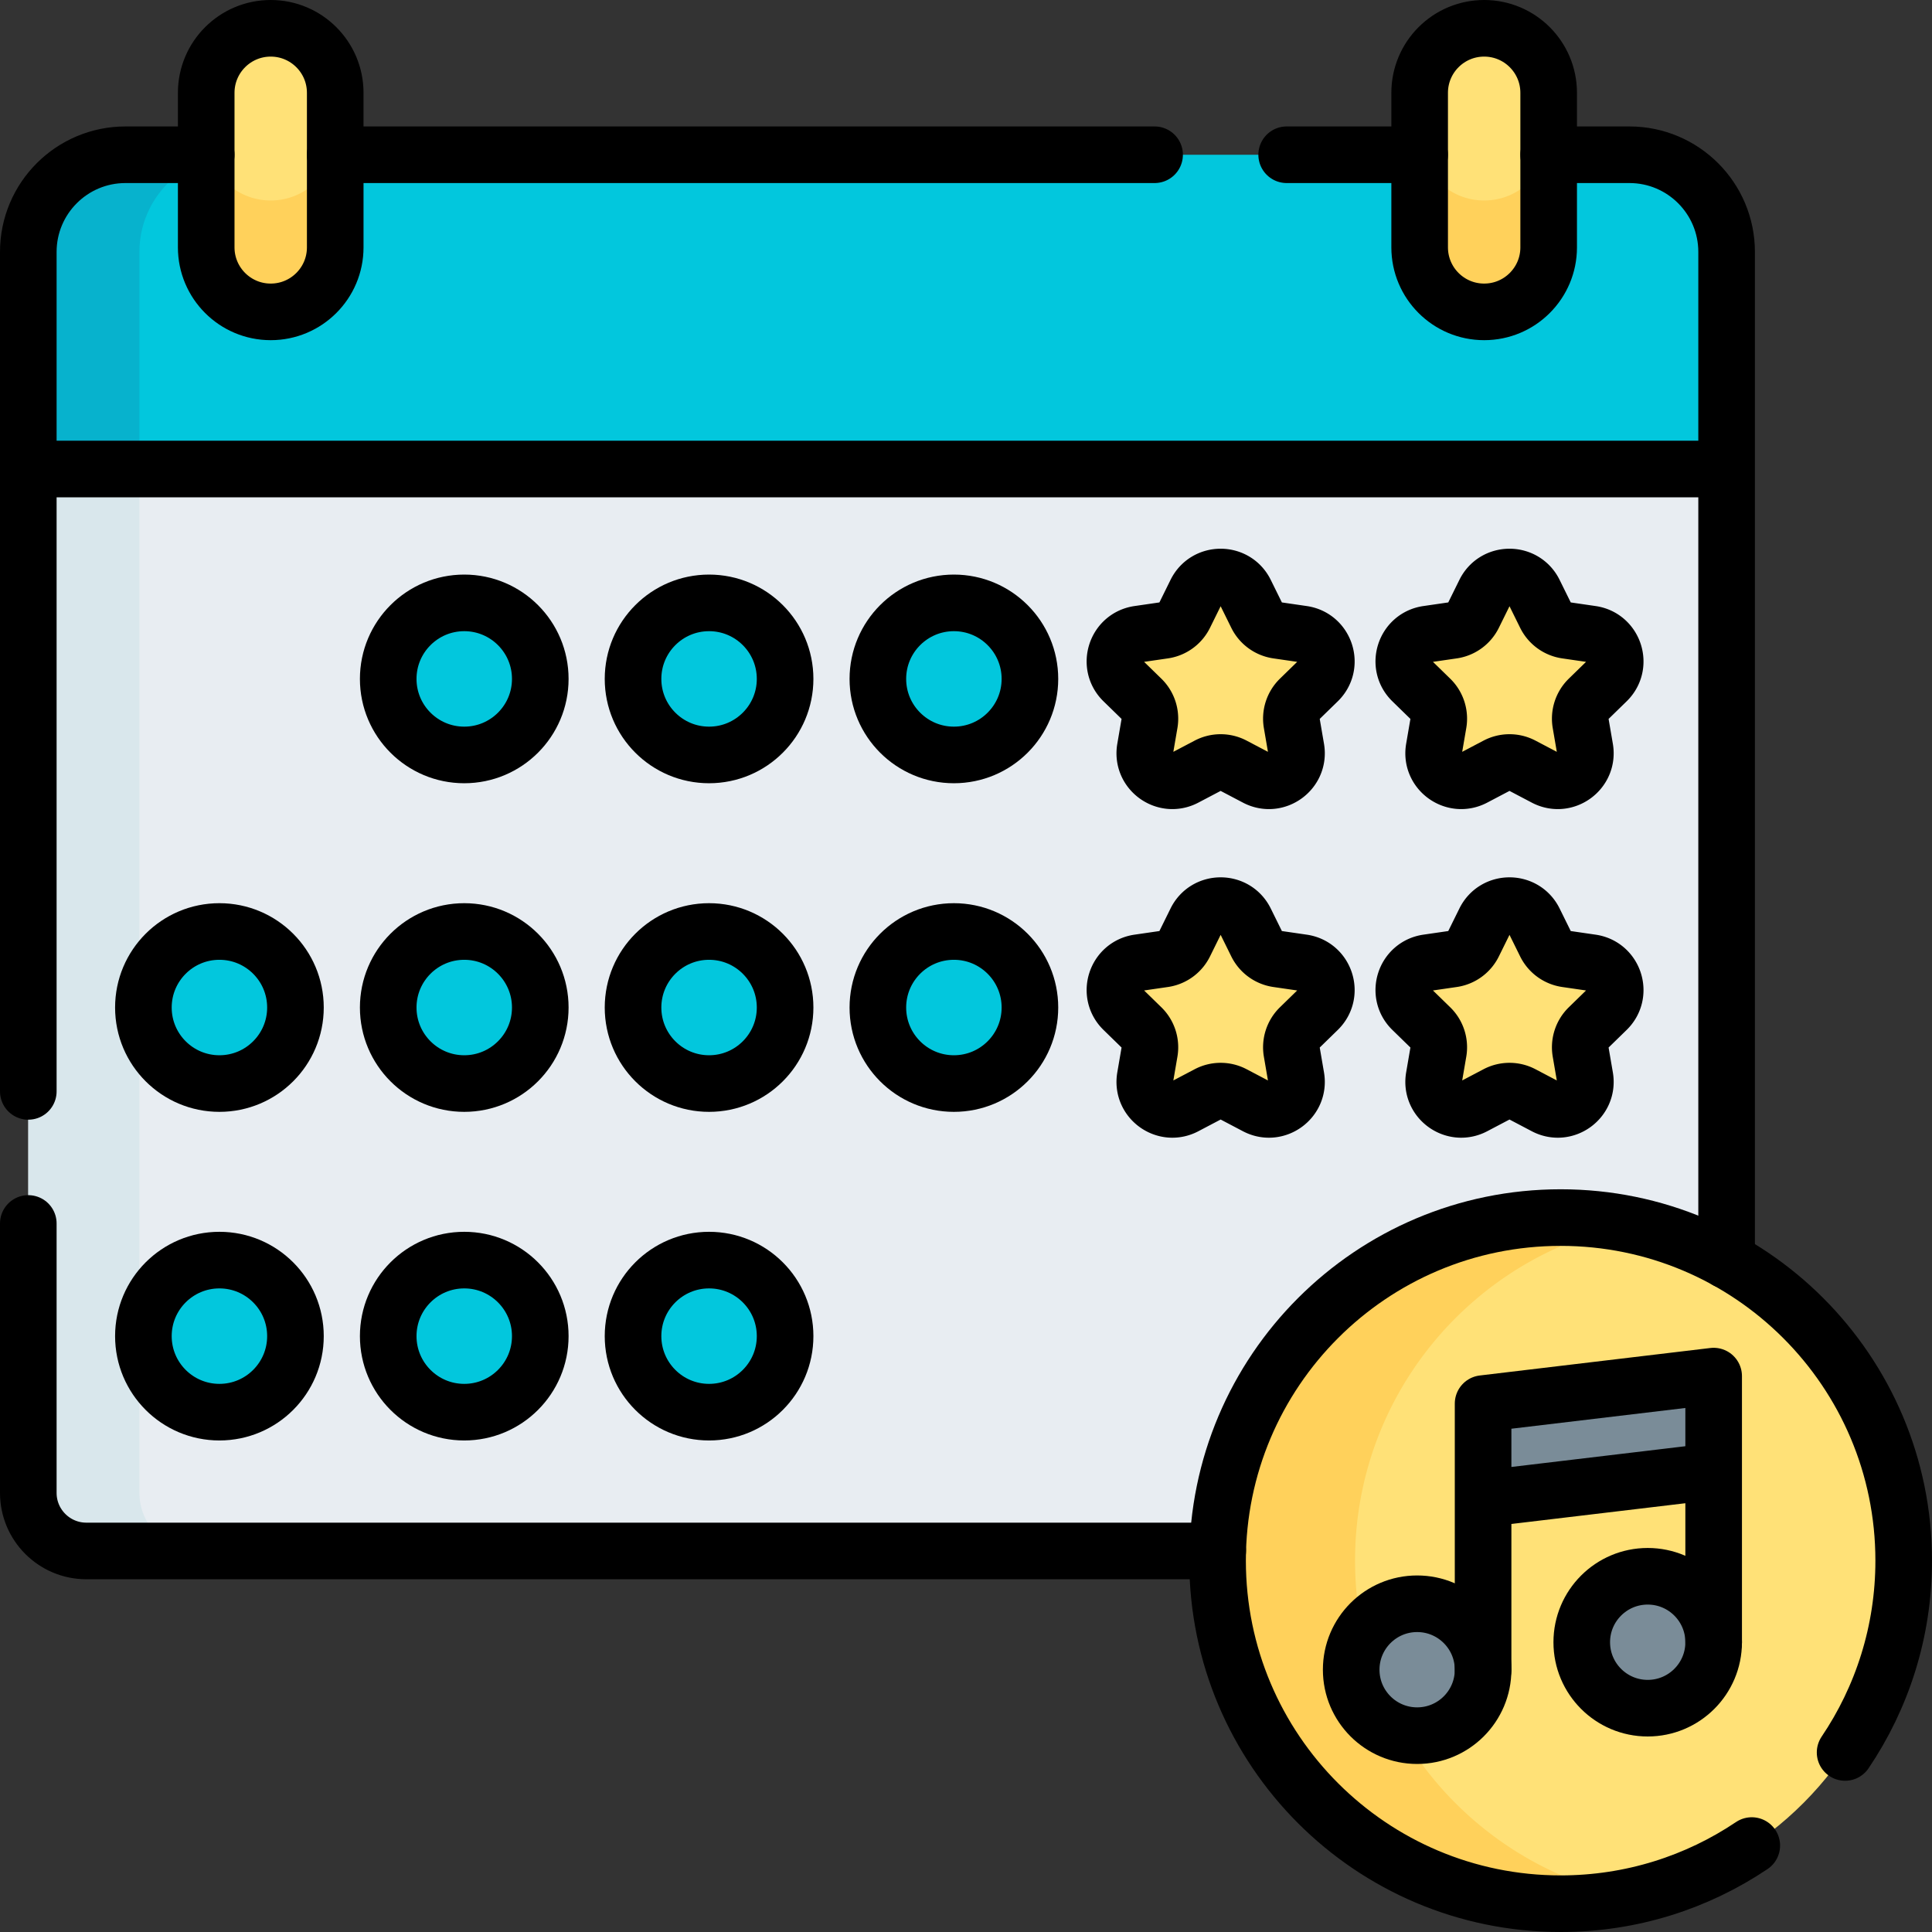
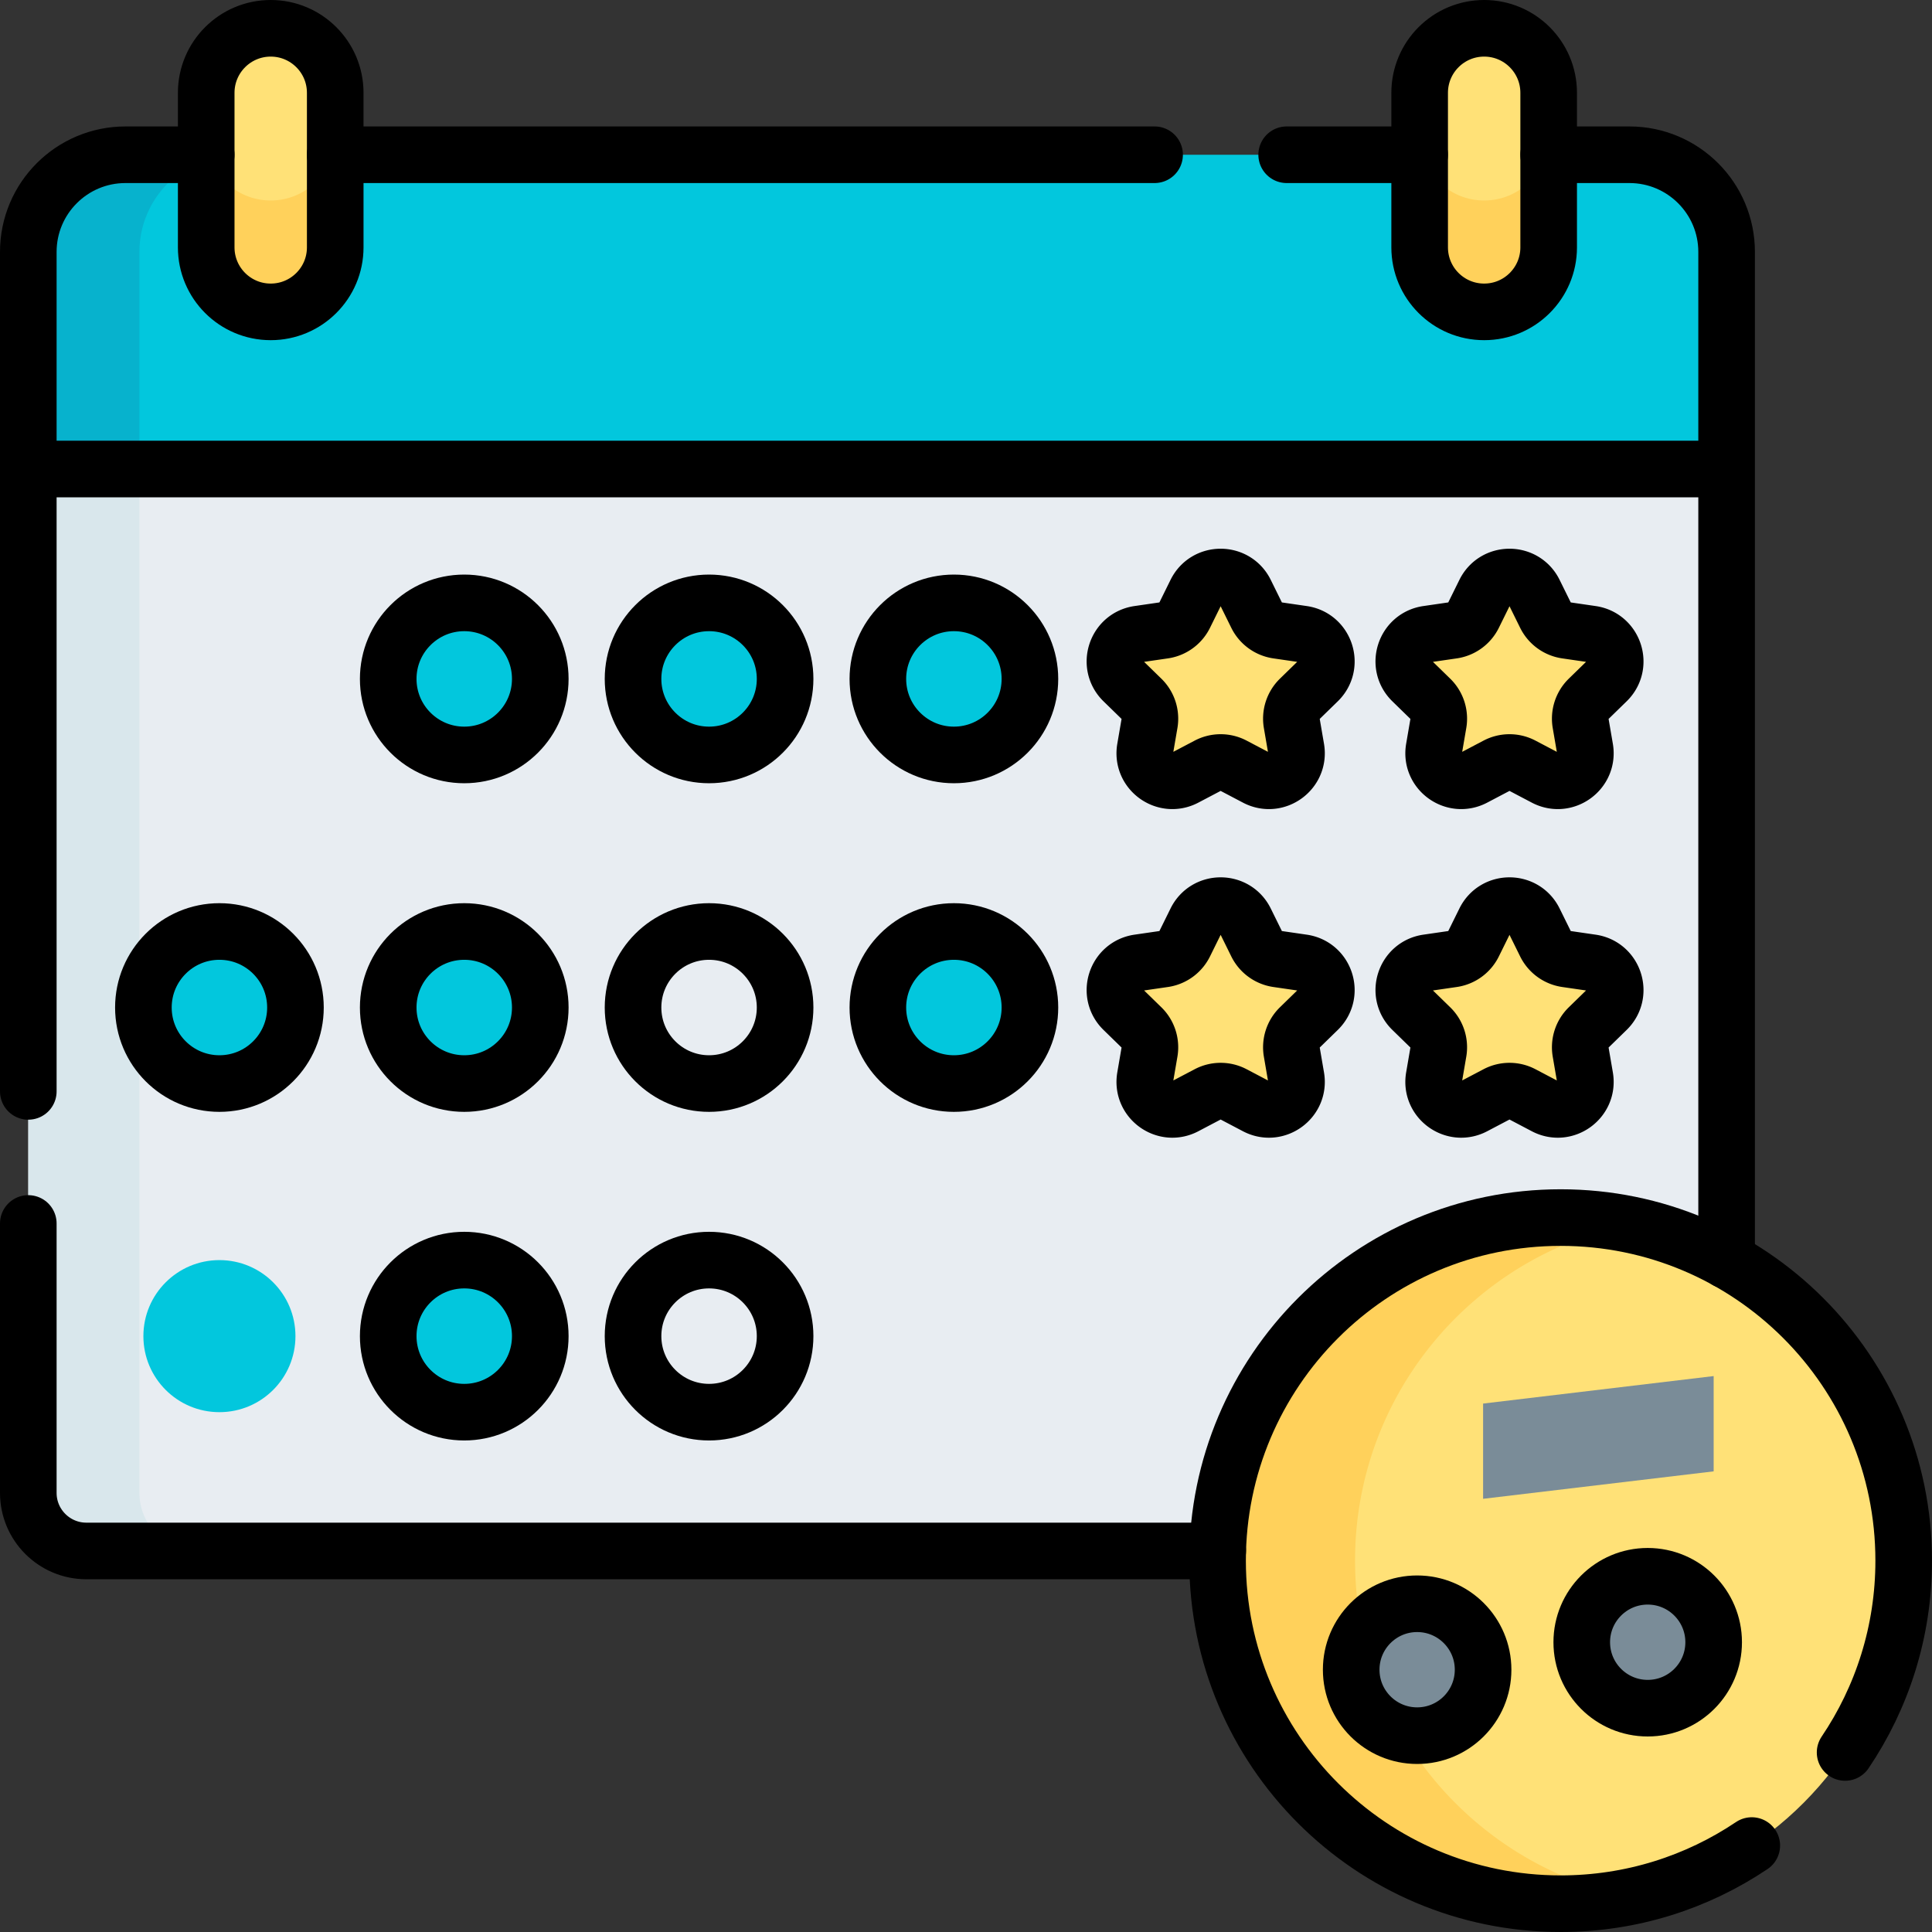
<svg xmlns="http://www.w3.org/2000/svg" version="1.1" width="512" height="512" x="0" y="0" viewBox="0 0 512 512" style="enable-background:new 0 0 512 512" xml:space="preserve" class="">
  <rect x="0" y="0" width="512" height="512" fill="#333333" stroke="none" />
  <g>
    <path d="m457.565 124.292-225.033 35.626L7.5 124.292V66.77c0-14.228 11.534-25.762 25.762-25.762h398.542c14.228 0 25.762 11.534 25.762 25.762v57.522z" style="" fill="#02c7dd" data-original="#02c7dd" />
    <path d="m247.26 157.589-14.73 2.33L7.5 124.29V66.77c0-14.23 11.53-25.76 25.76-25.76h29.45c-14.23 0-25.76 11.53-25.76 25.76v57.52l210.31 33.299z" style="" fill="#07b2cd" data-original="#07b2cd" />
    <path d="M7.5 124.292h450.065v271.336c0 8.498-6.889 15.387-15.387 15.387H22.887c-8.498 0-15.387-6.889-15.387-15.387V124.292z" style="" fill="#e8edf2" data-original="#e8edf2" class="" />
    <path d="M52.34 411.02H22.89c-8.5 0-15.39-6.89-15.39-15.39V124.29h29.45v271.34c0 8.5 6.89 15.39 15.39 15.39z" style="" fill="#d9e7ec" data-original="#d9e7ec" />
    <circle cx="123.03" cy="179.918" r="20.149" style="" fill="#02c7dd" data-original="#02c7dd" />
    <circle cx="187.911" cy="179.918" r="20.149" style="" fill="#02c7dd" data-original="#02c7dd" />
    <circle cx="252.792" cy="179.918" r="20.149" style="" fill="#02c7dd" data-original="#02c7dd" />
    <path d="m406.587 156.99 2.996 6.071a7.308 7.308 0 0 0 5.501 3.997l6.7.974c5.993.871 8.386 8.236 4.049 12.463l-4.848 4.726a7.305 7.305 0 0 0-2.101 6.467l1.145 6.673c1.024 5.969-5.241 10.521-10.602 7.702l-5.993-3.151a7.307 7.307 0 0 0-6.8 0l-5.993 3.151c-5.36 2.818-11.625-1.734-10.602-7.702l1.145-6.673a7.304 7.304 0 0 0-2.101-6.467l-4.848-4.726c-4.337-4.227-1.944-11.592 4.049-12.463l6.7-.974a7.307 7.307 0 0 0 5.501-3.997l2.996-6.071c2.682-5.431 10.426-5.431 13.106 0zM330.036 156.99l2.996 6.071a7.308 7.308 0 0 0 5.501 3.997l6.7.974c5.993.871 8.386 8.236 4.049 12.463l-4.848 4.726a7.305 7.305 0 0 0-2.101 6.467l1.145 6.673c1.024 5.969-5.241 10.521-10.601 7.702l-5.993-3.151a7.307 7.307 0 0 0-6.8 0l-5.993 3.151c-5.36 2.818-11.625-1.734-10.601-7.702l1.145-6.673a7.304 7.304 0 0 0-2.101-6.467l-4.848-4.726c-4.337-4.227-1.944-11.592 4.049-12.463l6.7-.974a7.307 7.307 0 0 0 5.501-3.997l2.996-6.071c2.68-5.431 10.424-5.431 13.104 0z" style="" fill="#ffe177" data-original="#ffe177" />
    <circle cx="58.149" cy="267.004" r="20.149" style="" fill="#02c7dd" data-original="#02c7dd" />
    <circle cx="123.03" cy="267.004" r="20.149" style="" fill="#02c7dd" data-original="#02c7dd" />
-     <circle cx="187.911" cy="267.004" r="20.149" style="" fill="#02c7dd" data-original="#02c7dd" />
    <circle cx="252.792" cy="267.004" r="20.149" style="" fill="#02c7dd" data-original="#02c7dd" />
    <path d="m406.587 244.076 2.996 6.071a7.308 7.308 0 0 0 5.501 3.997l6.7.974c5.993.871 8.386 8.236 4.049 12.463l-4.848 4.726a7.305 7.305 0 0 0-2.101 6.467l1.145 6.673c1.024 5.969-5.241 10.521-10.602 7.702l-5.993-3.151a7.307 7.307 0 0 0-6.8 0l-5.993 3.151c-5.36 2.818-11.625-1.734-10.602-7.702l1.145-6.673a7.304 7.304 0 0 0-2.101-6.467l-4.848-4.726c-4.337-4.227-1.944-11.592 4.049-12.463l6.7-.974a7.304 7.304 0 0 0 5.501-3.997l2.996-6.071c2.682-5.431 10.426-5.431 13.106 0zM330.036 244.076l2.996 6.071a7.308 7.308 0 0 0 5.501 3.997l6.7.974c5.993.871 8.386 8.236 4.049 12.463l-4.848 4.726a7.305 7.305 0 0 0-2.101 6.467l1.145 6.673c1.024 5.969-5.241 10.521-10.601 7.702l-5.993-3.151a7.307 7.307 0 0 0-6.8 0l-5.993 3.151c-5.36 2.818-11.625-1.734-10.601-7.702l1.145-6.673a7.304 7.304 0 0 0-2.101-6.467l-4.848-4.726c-4.337-4.227-1.944-11.592 4.049-12.463l6.7-.974a7.304 7.304 0 0 0 5.501-3.997l2.996-6.071c2.68-5.431 10.424-5.431 13.104 0z" style="" fill="#ffe177" data-original="#ffe177" />
    <circle cx="58.149" cy="354.09" r="20.149" style="" fill="#02c7dd" data-original="#02c7dd" />
    <circle cx="123.03" cy="354.09" r="20.149" style="" fill="#02c7dd" data-original="#02c7dd" />
-     <circle cx="187.911" cy="354.09" r="20.149" style="" fill="#02c7dd" data-original="#02c7dd" />
    <circle cx="413.587" cy="413.587" r="90.913" style="" fill="#ffe177" data-original="#ffe177" />
    <path d="M431.803 502.667a90.996 90.996 0 0 1-18.21 1.83c-50.21 0-90.92-40.7-90.92-90.91s40.71-90.91 90.92-90.91c6.24 0 12.33.63 18.21 1.83-41.48 8.43-72.7 45.11-72.7 89.08s31.221 80.65 72.7 89.08z" style="" fill="#ffd15b" data-original="#ffd15b" />
    <circle cx="375.557" cy="442.491" r="17.478" style="" fill="#7a8c98" data-original="#7a8c98" />
    <circle cx="436.659" cy="435.207" r="17.478" style="" fill="#7a8c98" data-original="#7a8c98" />
    <path d="M454.137 364.673v25.251l-61.1 7.276v-25.24z" style="" fill="#7a8c98" data-original="#7a8c98" />
    <path d="M71.743 7.5c-9.441 0-17.095 7.654-17.095 17.095v40.959c0 9.441 7.654 17.095 17.095 17.095 9.441 0 17.095-7.654 17.095-17.095V24.595c0-9.441-7.654-17.095-17.095-17.095z" style="" fill="#ffe177" data-original="#ffe177" />
    <path d="M88.843 36.04v29.51a17 17 0 0 1-5.01 12.09c-3.1 3.1-7.37 5.01-12.09 5.01-9.44 0-17.09-7.65-17.09-17.1V36.04c0 9.44 7.65 17.09 17.09 17.09 4.72 0 8.99-1.91 12.09-5.01 3.1-3.09 5.01-7.36 5.01-12.08z" style="" fill="#ffd15b" data-original="#ffd15b" />
    <path d="M393.318 7.5c-9.441 0-17.095 7.654-17.095 17.095v40.959c0 9.441 7.654 17.095 17.095 17.095 9.441 0 17.095-7.654 17.095-17.095V24.595c0-9.441-7.654-17.095-17.095-17.095z" style="" fill="#ffe177" data-original="#ffe177" />
    <path d="M410.418 36.04v29.51a17 17 0 0 1-5.01 12.09c-3.1 3.1-7.37 5.01-12.09 5.01-9.44 0-17.09-7.65-17.09-17.1V36.04c0 9.44 7.65 17.09 17.09 17.09 4.72 0 8.99-1.91 12.09-5.01 3.1-3.09 5.01-7.36 5.01-12.08z" style="" fill="#ffd15b" data-original="#ffd15b" />
    <path d="M305.98 41.01H88.84M376.22 41.01h-35.24M410.41 41.01h21.39c14.23 0 25.77 11.53 25.77 25.76v57.52H7.5V66.77c0-14.23 11.53-25.76 25.76-25.76h21.39M7.5 324.23v71.4c0 8.5 6.89 15.39 15.39 15.39h299.82M7.5 289.23V124.29h450.07v209.72" style="stroke-width:15;stroke-linecap:round;stroke-linejoin:round;stroke-miterlimit:10;" fill="none" stroke="#000000" stroke-width="15" stroke-linecap="round" stroke-linejoin="round" stroke-miterlimit="10" data-original="#000000" class="" />
    <circle cx="123.03" cy="179.918" r="20.149" style="stroke-width:15;stroke-linecap:round;stroke-linejoin:round;stroke-miterlimit:10;" fill="none" stroke="#000000" stroke-width="15" stroke-linecap="round" stroke-linejoin="round" stroke-miterlimit="10" data-original="#000000" class="" />
    <circle cx="187.911" cy="179.918" r="20.149" style="stroke-width:15;stroke-linecap:round;stroke-linejoin:round;stroke-miterlimit:10;" fill="none" stroke="#000000" stroke-width="15" stroke-linecap="round" stroke-linejoin="round" stroke-miterlimit="10" data-original="#000000" class="" />
    <circle cx="252.792" cy="179.918" r="20.149" style="stroke-width:15;stroke-linecap:round;stroke-linejoin:round;stroke-miterlimit:10;" fill="none" stroke="#000000" stroke-width="15" stroke-linecap="round" stroke-linejoin="round" stroke-miterlimit="10" data-original="#000000" class="" />
    <path d="m406.587 156.99 2.996 6.071a7.308 7.308 0 0 0 5.501 3.997l6.7.974c5.993.871 8.386 8.236 4.049 12.463l-4.848 4.726a7.305 7.305 0 0 0-2.101 6.467l1.145 6.673c1.024 5.969-5.241 10.521-10.602 7.702l-5.993-3.151a7.307 7.307 0 0 0-6.8 0l-5.993 3.151c-5.36 2.818-11.625-1.734-10.602-7.702l1.145-6.673a7.304 7.304 0 0 0-2.101-6.467l-4.848-4.726c-4.337-4.227-1.944-11.592 4.049-12.463l6.7-.974a7.307 7.307 0 0 0 5.501-3.997l2.996-6.071c2.682-5.431 10.426-5.431 13.106 0zM330.036 156.99l2.996 6.071a7.308 7.308 0 0 0 5.501 3.997l6.7.974c5.993.871 8.386 8.236 4.049 12.463l-4.848 4.726a7.305 7.305 0 0 0-2.101 6.467l1.145 6.673c1.024 5.969-5.241 10.521-10.601 7.702l-5.993-3.151a7.307 7.307 0 0 0-6.8 0l-5.993 3.151c-5.36 2.818-11.625-1.734-10.601-7.702l1.145-6.673a7.304 7.304 0 0 0-2.101-6.467l-4.848-4.726c-4.337-4.227-1.944-11.592 4.049-12.463l6.7-.974a7.307 7.307 0 0 0 5.501-3.997l2.996-6.071c2.68-5.431 10.424-5.431 13.104 0z" style="stroke-width:15;stroke-linecap:round;stroke-linejoin:round;stroke-miterlimit:10;" fill="none" stroke="#000000" stroke-width="15" stroke-linecap="round" stroke-linejoin="round" stroke-miterlimit="10" data-original="#000000" class="" />
    <circle cx="58.149" cy="267.004" r="20.149" style="stroke-width:15;stroke-linecap:round;stroke-linejoin:round;stroke-miterlimit:10;" fill="none" stroke="#000000" stroke-width="15" stroke-linecap="round" stroke-linejoin="round" stroke-miterlimit="10" data-original="#000000" class="" />
    <circle cx="123.03" cy="267.004" r="20.149" style="stroke-width:15;stroke-linecap:round;stroke-linejoin:round;stroke-miterlimit:10;" fill="none" stroke="#000000" stroke-width="15" stroke-linecap="round" stroke-linejoin="round" stroke-miterlimit="10" data-original="#000000" class="" />
    <circle cx="187.911" cy="267.004" r="20.149" style="stroke-width:15;stroke-linecap:round;stroke-linejoin:round;stroke-miterlimit:10;" fill="none" stroke="#000000" stroke-width="15" stroke-linecap="round" stroke-linejoin="round" stroke-miterlimit="10" data-original="#000000" class="" />
    <circle cx="252.792" cy="267.004" r="20.149" style="stroke-width:15;stroke-linecap:round;stroke-linejoin:round;stroke-miterlimit:10;" fill="none" stroke="#000000" stroke-width="15" stroke-linecap="round" stroke-linejoin="round" stroke-miterlimit="10" data-original="#000000" class="" />
    <path d="m406.587 244.076 2.996 6.071a7.308 7.308 0 0 0 5.501 3.997l6.7.974c5.993.871 8.386 8.236 4.049 12.463l-4.848 4.726a7.305 7.305 0 0 0-2.101 6.467l1.145 6.673c1.024 5.969-5.241 10.521-10.602 7.702l-5.993-3.151a7.307 7.307 0 0 0-6.8 0l-5.993 3.151c-5.36 2.818-11.625-1.734-10.602-7.702l1.145-6.673a7.304 7.304 0 0 0-2.101-6.467l-4.848-4.726c-4.337-4.227-1.944-11.592 4.049-12.463l6.7-.974a7.304 7.304 0 0 0 5.501-3.997l2.996-6.071c2.682-5.431 10.426-5.431 13.106 0zM330.036 244.076l2.996 6.071a7.308 7.308 0 0 0 5.501 3.997l6.7.974c5.993.871 8.386 8.236 4.049 12.463l-4.848 4.726a7.305 7.305 0 0 0-2.101 6.467l1.145 6.673c1.024 5.969-5.241 10.521-10.601 7.702l-5.993-3.151a7.307 7.307 0 0 0-6.8 0l-5.993 3.151c-5.36 2.818-11.625-1.734-10.601-7.702l1.145-6.673a7.304 7.304 0 0 0-2.101-6.467l-4.848-4.726c-4.337-4.227-1.944-11.592 4.049-12.463l6.7-.974a7.304 7.304 0 0 0 5.501-3.997l2.996-6.071c2.68-5.431 10.424-5.431 13.104 0z" style="stroke-width:15;stroke-linecap:round;stroke-linejoin:round;stroke-miterlimit:10;" fill="none" stroke="#000000" stroke-width="15" stroke-linecap="round" stroke-linejoin="round" stroke-miterlimit="10" data-original="#000000" class="" />
-     <circle cx="58.149" cy="354.09" r="20.149" style="stroke-width:15;stroke-linecap:round;stroke-linejoin:round;stroke-miterlimit:10;" fill="none" stroke="#000000" stroke-width="15" stroke-linecap="round" stroke-linejoin="round" stroke-miterlimit="10" data-original="#000000" class="" />
    <circle cx="123.03" cy="354.09" r="20.149" style="stroke-width:15;stroke-linecap:round;stroke-linejoin:round;stroke-miterlimit:10;" fill="none" stroke="#000000" stroke-width="15" stroke-linecap="round" stroke-linejoin="round" stroke-miterlimit="10" data-original="#000000" class="" />
    <circle cx="187.911" cy="354.09" r="20.149" style="stroke-width:15;stroke-linecap:round;stroke-linejoin:round;stroke-miterlimit:10;" fill="none" stroke="#000000" stroke-width="15" stroke-linecap="round" stroke-linejoin="round" stroke-miterlimit="10" data-original="#000000" class="" />
    <circle cx="375.557" cy="442.491" r="17.478" style="stroke-width:15;stroke-linecap:round;stroke-linejoin:round;stroke-miterlimit:10;" fill="none" stroke="#000000" stroke-width="15" stroke-linecap="round" stroke-linejoin="round" stroke-miterlimit="10" data-original="#000000" class="" />
    <circle cx="436.659" cy="435.207" r="17.478" style="stroke-width:15;stroke-linecap:round;stroke-linejoin:round;stroke-miterlimit:10;" fill="none" stroke="#000000" stroke-width="15" stroke-linecap="round" stroke-linejoin="round" stroke-miterlimit="10" data-original="#000000" class="" />
-     <path d="M454.137 435.207v-70.525l-61.102 7.285v70.524M393.035 397.208l61.102-7.284" style="stroke-width:15;stroke-linecap:round;stroke-linejoin:round;stroke-miterlimit:10;" fill="none" stroke="#000000" stroke-width="15" stroke-linecap="round" stroke-linejoin="round" stroke-miterlimit="10" data-original="#000000" class="" />
    <path d="M488.97 464.42c9.8-14.51 15.53-32 15.53-50.83 0-50.21-40.7-90.92-90.91-90.92s-90.92 40.71-90.92 90.92 40.71 90.91 90.92 90.91c18.76 0 36.18-5.68 50.65-15.41M71.743 7.5h0c-9.441 0-17.095 7.654-17.095 17.095v40.959c0 9.441 7.654 17.095 17.095 17.095h0c9.441 0 17.095-7.654 17.095-17.095V24.595c0-9.441-7.654-17.095-17.095-17.095zM393.318 7.5h0c-9.441 0-17.095 7.654-17.095 17.095v40.959c0 9.441 7.654 17.095 17.095 17.095h0c9.441 0 17.095-7.654 17.095-17.095V24.595c0-9.441-7.654-17.095-17.095-17.095z" style="stroke-width:15;stroke-linecap:round;stroke-linejoin:round;stroke-miterlimit:10;" fill="none" stroke="#000000" stroke-width="15" stroke-linecap="round" stroke-linejoin="round" stroke-miterlimit="10" data-original="#000000" class="" />
  </g>
</svg>